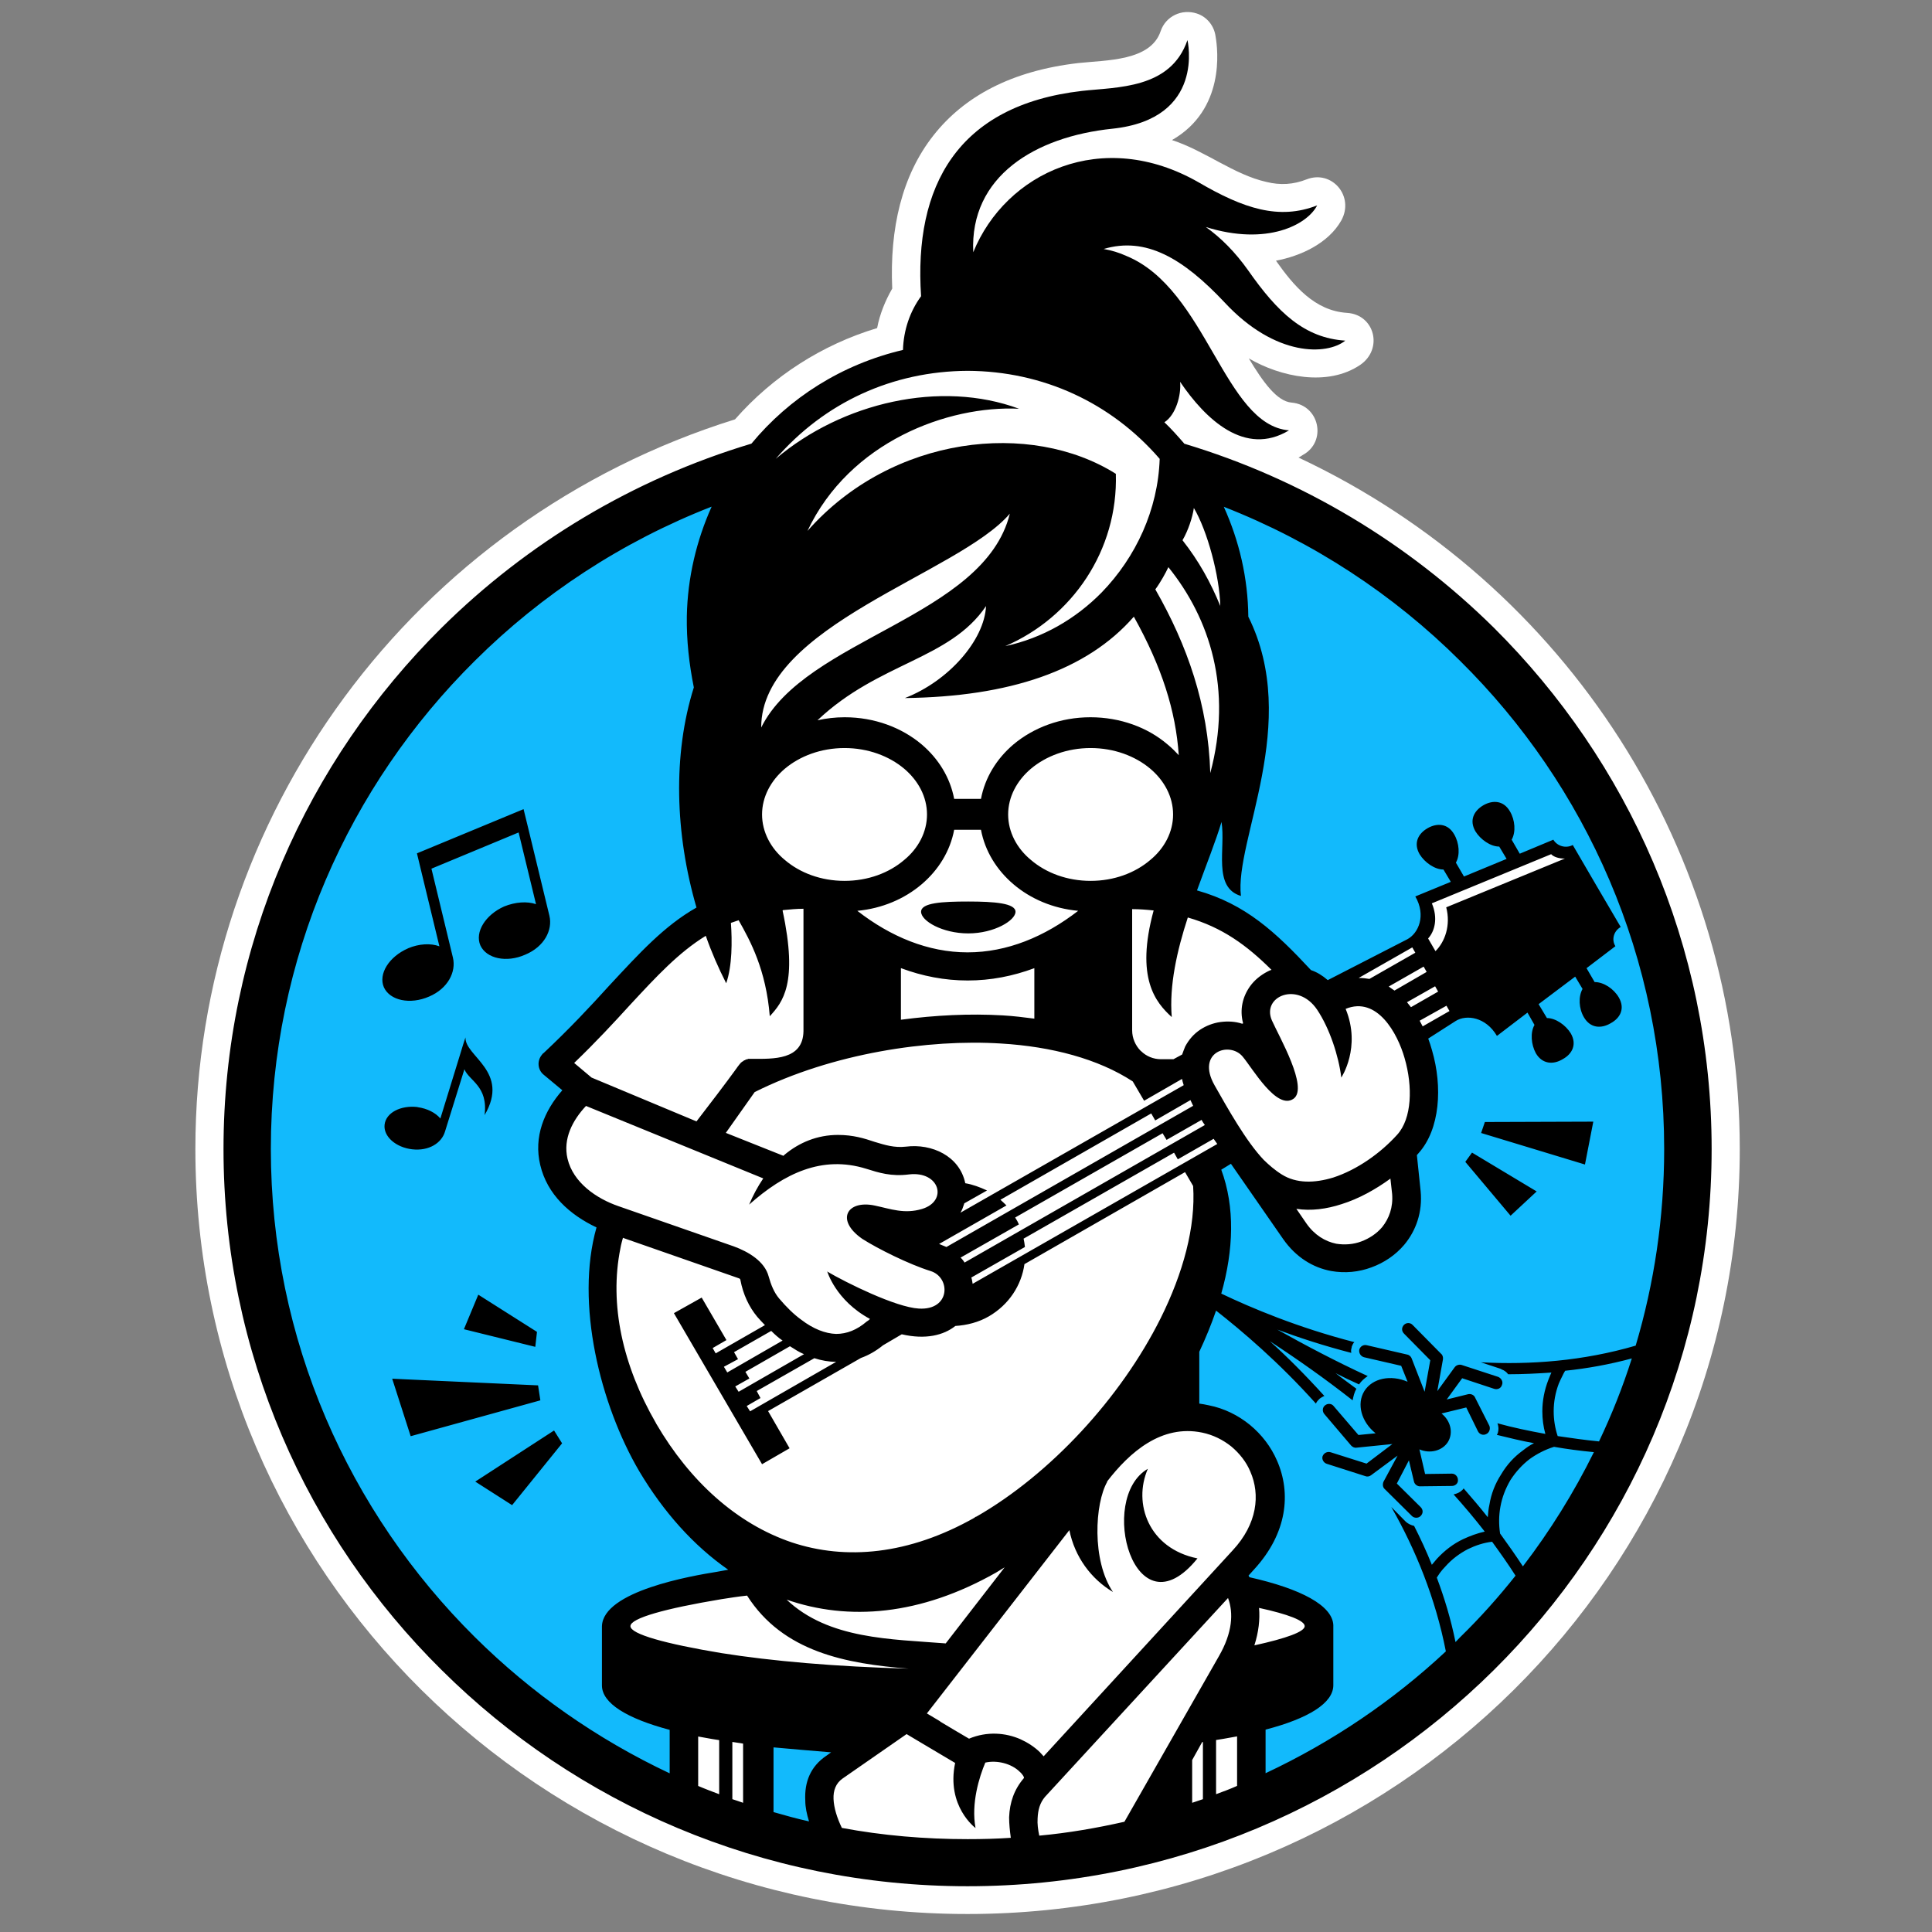
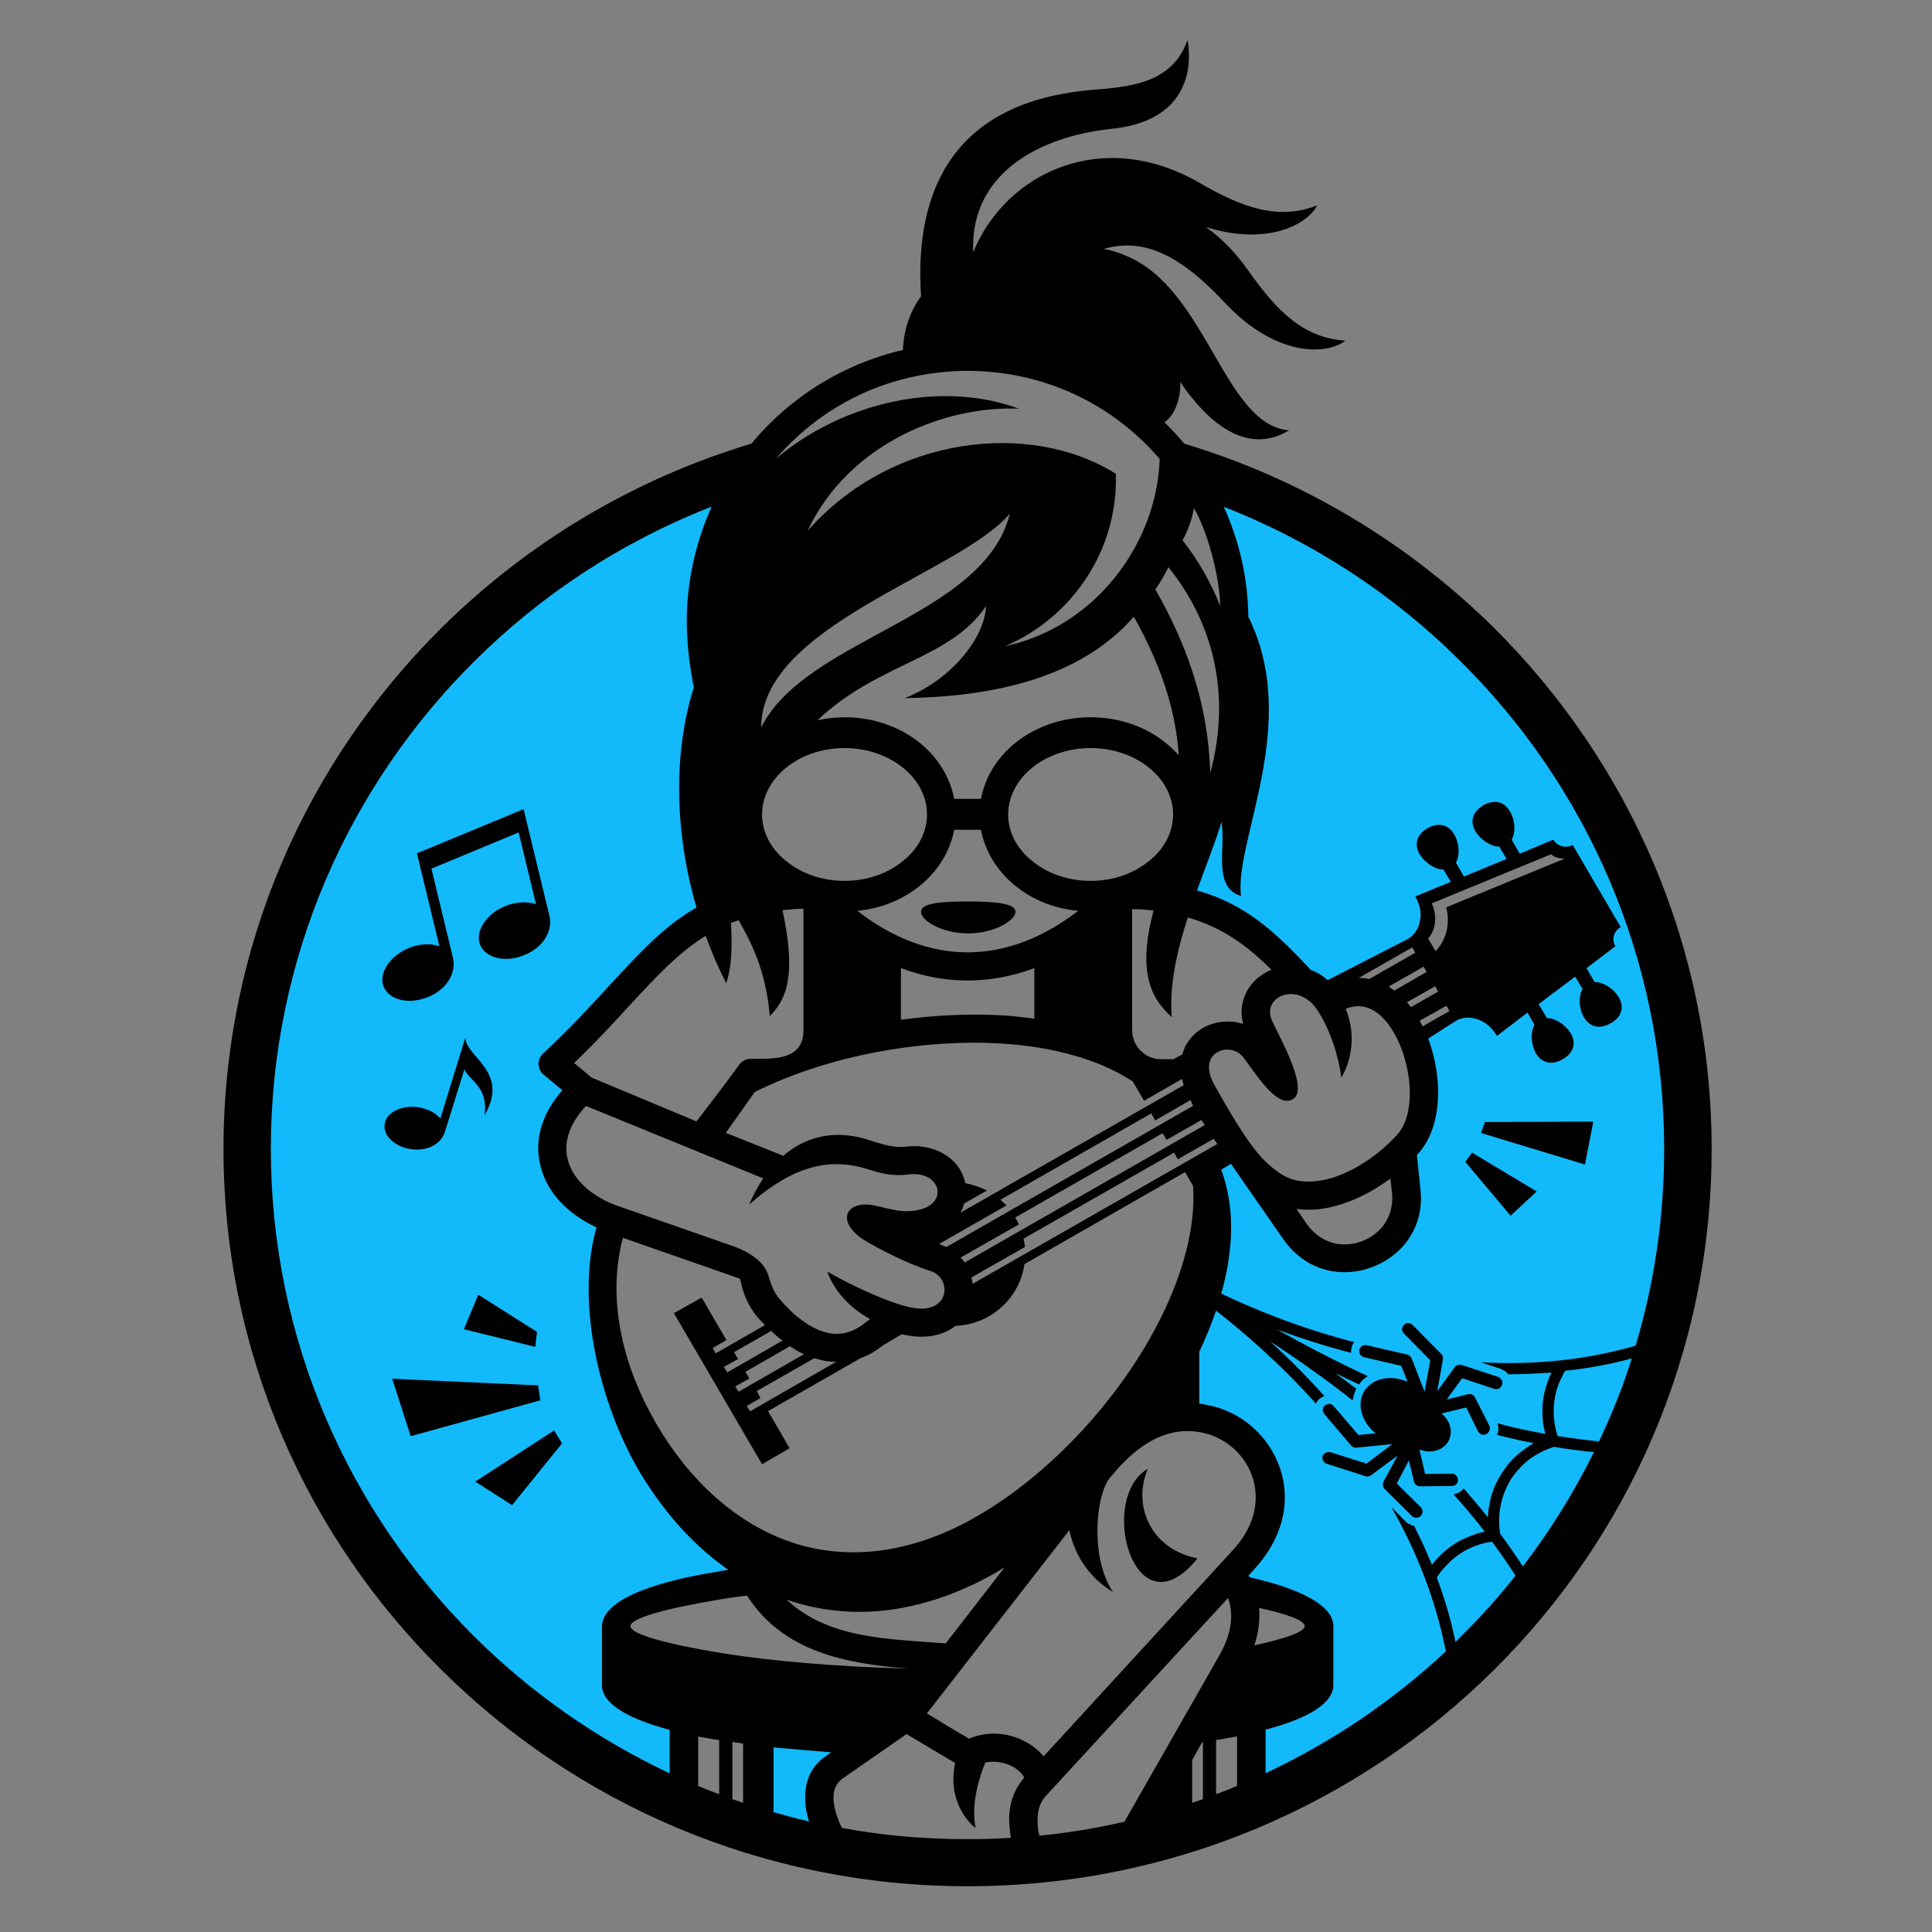
<svg xmlns="http://www.w3.org/2000/svg" id="Layer_1" data-name="Layer 1" viewBox="0 0 160 160">
  <rect x="0" y="0" width="160" height="160" fill="#808080" stroke="none" />
  <defs>
    <style>
      .cls-1, .cls-2 {
        fill-rule: evenodd;
      }

      .cls-3 {
        fill: #fff;
      }

      .cls-2 {
        fill: #12bafc;
      }
    </style>
  </defs>
-   <path class="cls-3" d="M107.53,37.89c22.32,10.48,36.55,32.75,36.55,57.26,0,35.01-28.62,63.36-63.95,63.36s-63.95-28.35-63.95-63.36c0-27.53,18.01-52.09,44.69-60.42,3.14-3.58,7.22-6.19,11.77-7.56.22-1.16.67-2.26,1.25-3.27-.22-5,.81-9.38,3.41-12.68,2.53-3.22,6.44-5.36,12.02-6,2.33-.25,5.97-.16,6.8-2.64.42-1.24,1.75-1.87,3-1.46.86.28,1.44,1.05,1.55,1.9.19,1.1.8,6.05-3.61,8.58,2.78.91,5.11,2.86,7.83,3.47,1.14.28,2.22.22,3.33-.22,2.08-.8,3.97,1.4,2.86,3.41-1.08,1.9-3.36,2.94-5.41,3.33,1.44,2.04,3.19,4.15,5.88,4.32,2.3.14,3.03,3,1.08,4.32-2.69,1.81-6.58.99-9.21-.55,1.19,1.98,2.33,3.55,3.53,3.66,2.33.19,2.97,3.24.94,4.34-.11.08-.22.14-.36.22h0Z" />
  <path class="cls-2" d="M98.17,38.8c24.12,7.56,41.63,29.92,41.63,56.35,0,32.64-26.73,59.1-59.67,59.1s-59.65-26.46-59.65-59.1c0-26.43,17.49-48.79,41.61-56.35-2.55,3.55-4.05,7.92-4.05,12.62s1.5,10.04,4.02,14.82c-.8,3.82,2.05,6.79,5.63,7.84-8.35-.8-12.91,4.37-15.4,7.07l-6.49,6.93,2.5,2.12c-4.25,3.82-2.72,9.46,2.52,10.78-3.97,12.79,5.41,26.02,12.82,29.7-6.97.85-12.6,1.98-12.6,3.99,0,.85,2.08,1.79,5.58,2.61v11.03c2.03.91,4.11,1.68,6.25,2.34v-12.26c4.11.55,9.02.93,14.35,1.02l-8.11,6.93c-1.36,1.15-1.55,3.71-.78,5.72,11.71,2.42,24.37,1.1,35.31-3.74v-6c-1.39.3-3,.6-4.77.85l3.03-5.34c4.58-.85,7.35-1.95,7.35-3.16s-2.47-2.2-6.58-3.03c-.19-.44-.47-.85-.8-1.24l1.14-1.21c4.97-5.42.78-12.07-4.88-11.83v-9.79c1.58-3.77,2.28-7.56,1.69-10.92l2.55-1.7c1.61,2.34,3.22,4.68,4.86,7.01,3.03,4.37,9.74,1.82,9.24-3.22l-.36-3.49c2.44-2.59,2.22-6.19.86-9.3l3.86-2.04-2.05-4.1c2.33-1.43,1.75-4.37,1.75-4.37l9.44-3.74.03-1.07c-.97.16-1.58-.47-1.58-.47l-10.44,4.4c.89,2.31-.67,3.27-.67,3.27l-8.1,4.15c-.36-.3-.75-.5-1.14-.63-3.94-4.84-9.16-7.78-15.29-7.45,3.22-.88,5.58-3.44,5.58-6.46,0-.41-.06-.82-.14-1.21.31-.55.58-1.13.86-1.7.11,1.37.19,3.05.19,4.65,3.05-4.65,3.22-9.87,2.72-14.41.17-1.13.25-2.26.25-3.36,0-4.7-1.5-9.08-4.05-12.62h0Z" />
  <path class="cls-1" d="M75.08,143.61l-5.3,3.68c-.56.39-.78.99-.75,1.7.03.72.28,1.54.69,2.39,3.36.63,6.86.93,10.41.93,1.19,0,2.42-.03,3.58-.11-.08-.6-.14-1.15-.14-1.7.05-1.24.42-2.31,1.22-3.24.08-.08-.25-.47-.33-.52-.69-.69-1.89-.99-2.86-.77-.5,1.18-1.19,3.38-.81,5.42,0,0-2.44-1.79-1.69-5.39-.97-.58-1.91-1.13-2.83-1.68l-1.19-.71ZM98.06,36.74c9.8,2.94,18.57,8.25,25.65,15.24,11.13,11.06,18.04,26.32,18.04,43.18s-6.91,32.12-18.04,43.15c-11.16,11.06-26.56,17.9-43.58,17.9s-32.42-6.85-43.55-17.9c-11.16-11.03-18.07-26.29-18.07-43.15s6.91-32.12,18.07-43.18c7.05-6.98,15.82-12.29,25.65-15.24,3.14-3.8,7.49-6.57,12.55-7.76.05-1.65.58-3.19,1.5-4.45-.61-9.1,3-15.81,13.32-17,2.89-.33,7.35-.14,8.74-4.21,0,0,1.55,6.52-6.22,7.34-6.38.66-11.82,3.93-11.52,10.23,2.69-6.6,10.69-10.37,18.68-5.78,3.69,2.15,6.63,3.14,9.8,1.9-.81,1.59-4.14,3.38-9.22,1.79,1.28.91,2.44,2.09,3.5,3.58,2.44,3.49,4.66,5.61,8.05,5.83-1.5,1.21-5.77,1.38-9.99-3.16-3.44-3.66-6.52-5.47-10.02-4.43.64.11,1.28.3,1.89.58,6.66,2.75,8.08,14,13.46,14.44-3.64,2.2-6.91-.91-9.02-4.02.11,1.1-.36,2.75-1.3,3.35.58.55,1.11,1.15,1.64,1.76h0ZM58.93,41.96c-7.41,2.89-14.07,7.26-19.6,12.76-10.44,10.34-16.9,24.64-16.9,40.43s6.47,30.09,16.9,40.43c4.66,4.62,10.1,8.44,16.13,11.28v-3.6c-3.53-.94-5.61-2.2-5.61-3.68v-4.9c.08-2.92,7.47-4.18,9.52-4.51.31-.06.64-.11.94-.17-2.89-2.01-5.36-4.79-7.36-8.14-3.25-5.53-5.33-13.94-3.55-20.21-2.22-1.05-4.08-2.72-4.66-5.17-.56-2.34.33-4.48,1.83-6.19l-1.55-1.29c-.5-.41-.56-1.15-.14-1.65.03-.05.08-.11.14-.14,2.14-2.01,3.89-3.88,5.41-5.56,2.53-2.72,4.58-4.98,7.25-6.49-1.78-6.11-1.97-12.68-.22-18.23-.39-1.95-.61-3.88-.58-5.89.06-3.22.81-6.3,2.05-9.07h0ZM57.81,147.9c.58.25,1.17.47,1.75.69v-4.48l-.19-.03c-.56-.08-1.06-.19-1.55-.27v4.1ZM60.65,149c.31.11.61.19.89.3v-4.9c-.28-.06-.58-.08-.89-.14v4.73ZM64.06,150.07c.97.28,1.94.55,2.94.77-.19-.61-.31-1.18-.31-1.73-.08-1.54.44-2.83,1.75-3.71l.39-.28c-1.67-.14-3.28-.27-4.77-.41v5.36ZM86.07,152.02c2.39-.22,4.75-.63,7.05-1.15l7.83-13.72c1.11-1.93,1.22-3.55.75-4.81l-15.16,16.47c-.42.5-.58,1.07-.61,1.79-.03.44.03.91.14,1.43h0ZM98.73,149.3c.31-.11.58-.19.89-.3v-4.73h-.06l-.83,1.49v3.55ZM100.7,148.59c.61-.22,1.19-.44,1.75-.69v-4.1c-.5.08-1,.19-1.55.27l-.19.03v4.48ZM104.81,146.85c5.52-2.59,10.55-6,14.93-10.09-.86-4.4-2.5-8.42-4.52-11.96l1.22,1.24h0c.19.16.42.27.67.33.53,1.04,1.03,2.12,1.47,3.22.14-.16.28-.33.42-.5.64-.69,1.36-1.24,2.16-1.62.58-.27,1.17-.49,1.8-.63-.83-1.07-1.69-2.09-2.58-3.08.28-.06.53-.17.72-.36.05-.05.08-.08.11-.14.69.8,1.36,1.57,2,2.39.03-.36.06-.71.14-1.05.14-.88.47-1.73.97-2.5.47-.8,1.08-1.46,1.8-1.98.28-.22.58-.44.92-.6-1.05-.19-2.05-.44-3.08-.69.03-.06.06-.11.08-.14.08-.28.08-.55-.03-.82,1.3.36,2.61.63,3.97.88-.17-.6-.25-1.24-.25-1.87,0-.88.17-1.76.5-2.61.08-.22.17-.41.25-.6-1.19.08-2.39.14-3.58.14-.14-.19-.33-.33-.56-.41l-.03-.03-1.67-.55c4.11.22,8.47-.11,12.82-1.38,1.53-5.14,2.36-10.62,2.36-16.28,0-15.79-6.44-30.09-16.9-40.43-5.52-5.5-12.18-9.87-19.57-12.76,1.28,2.83,2,5.91,2.03,9.1,4.39,8.83-1.17,18.56-.61,23.13-2.36-.71-1.25-3.96-1.61-6.13-.47,1.57-1.25,3.52-2.03,5.67,4.02,1.13,6.52,3.46,9.44,6.6.5.17.94.44,1.39.83l6.58-3.38c.94-.5,1.58-1.98.67-3.55l2.94-1.21-.61-1.02c-.72,0-1.55-.58-1.97-1.26-.53-.91-.14-1.71.67-2.17.78-.44,1.67-.39,2.19.52.42.72.5,1.71.14,2.34l.67,1.15,3.53-1.46-.61-1.02c-.72,0-1.55-.58-1.97-1.26-.53-.91-.14-1.7.67-2.17.78-.44,1.67-.39,2.19.52.42.71.5,1.7.14,2.34l.67,1.16,2.78-1.16c.33.55,1.05.74,1.61.44l1.97,3.38,2,3.41c-.58.33-.78,1.05-.44,1.59l-2.39,1.82.67,1.15c.75,0,1.58.55,2,1.27.53.91.14,1.7-.67,2.14-.8.47-1.69.41-2.22-.5-.42-.72-.47-1.7-.11-2.34l-.61-1.02-3.03,2.28.69,1.15c.72,0,1.55.58,1.97,1.26.53.91.14,1.71-.67,2.15-.78.47-1.69.41-2.22-.5-.39-.72-.47-1.71-.11-2.34l-.58-1.02-2.53,1.93c-.92-1.57-2.53-1.79-3.41-1.24l-2.28,1.46c.11.3.22.63.31.96.89,3.03.67,6.55-1.11,8.53l-.14.16.31,2.97c.17,1.76-.39,3.3-1.36,4.46-.72.85-1.67,1.49-2.72,1.87-1.05.39-2.19.5-3.33.3-1.5-.28-2.91-1.13-3.97-2.64l-4.33-6.24-.8.49c1.14,3.08,1.03,6.63,0,10.26,2.47,1.18,6.33,2.81,11.02,4.02-.11.11-.17.25-.22.39v.06c-.06.17-.06.3-.03.44-2.25-.58-4.33-1.26-6.13-1.93,2.36,1.32,4.86,2.64,7.49,3.85-.28.19-.53.41-.72.69-.67-.3-1.3-.6-1.94-.93.55.44,1.14.85,1.72,1.29-.17.3-.25.63-.31.96-2.28-1.79-4.58-3.41-6.86-4.9,1.44,1.29,2.97,2.83,4.52,4.54-.14.05-.28.14-.39.22h0c-.14.14-.25.25-.31.41-3.08-3.44-6.13-6.02-8.27-7.7-.39,1.13-.86,2.28-1.39,3.41v4.29c.25.03.5.08.78.14,1.28.25,2.44.83,3.41,1.62.97.8,1.75,1.81,2.25,2.97,1.17,2.67.86,5.99-1.89,8.99l-.47.52c.03.06.05.11.08.14,4.27.96,6.86,2.34,6.94,3.96v4.98c0,1.48-2.05,2.75-5.61,3.68v3.6ZM120.54,135.99c.14-.14.25-.28.39-.41,1.64-1.6,3.16-3.3,4.58-5.09-.61-.96-1.28-1.9-1.94-2.81-.69.08-1.36.3-2,.61-.69.36-1.33.83-1.86,1.43-.17.17-.33.36-.47.55-.08.11-.17.25-.25.38.64,1.71,1.17,3.47,1.55,5.34h0ZM126.12,129.72c2.25-2.94,4.22-6.1,5.88-9.46-1.14-.11-2.22-.25-3.3-.44-.72.22-1.42.58-2.03,1.02-.61.47-1.14,1.05-1.58,1.73-.42.72-.69,1.43-.83,2.2-.14.74-.14,1.49-.03,2.23.64.88,1.28,1.79,1.89,2.72h0ZM132.42,119.38c1.06-2.23,1.97-4.51,2.72-6.88-1.86.5-3.69.83-5.52,1.02-.08.14-.17.28-.22.41-.11.22-.22.44-.31.66-.28.74-.42,1.51-.42,2.28,0,.71.11,1.4.33,2.06,1.11.16,2.25.33,3.41.44h0ZM113.91,118.69c-1.17-.94-1.58-2.42-.92-3.49.67-1.07,2.19-1.37,3.58-.77l-.53-1.32-3.08-.71c-.28-.08-.44-.36-.39-.63.08-.28.36-.44.64-.36l3.33.77h0c.17.03.31.17.36.3l1.08,2.78.47-2.61-2.17-2.2c-.22-.22-.22-.52,0-.74.2-.19.53-.19.72.03l2.33,2.36c.14.11.19.28.17.47l-.47,2.64,1.44-1.98c.14-.19.39-.25.58-.19l3.03.99c.25.11.42.39.31.66-.08.28-.36.41-.64.33l-2.66-.88-1.28,1.76,1.78-.44c.25-.05.5.08.58.3l1.17,2.31c.11.25,0,.58-.25.69-.25.14-.56.03-.69-.22l-.97-1.98-2.05.5c.75.6,1,1.59.53,2.36-.47.74-1.5.99-2.36.61l.47,2.04,2.22-.03c.28,0,.5.25.5.52.03.28-.22.5-.5.5l-2.58.03c-.25.03-.5-.14-.56-.39l-.42-1.76-1,1.92,1.97,1.95c.22.22.22.52,0,.74-.19.19-.53.19-.72,0l-2.25-2.23c-.17-.14-.19-.39-.11-.6l1.17-2.17-2.19,1.62c-.14.11-.33.14-.47.08l-3.19-1.02c-.28-.08-.44-.39-.36-.63.11-.28.39-.41.67-.33l2.97.94,2.14-1.62-2.97.3c-.17.03-.33-.06-.44-.17h0l-2.22-2.61c-.19-.22-.17-.55.05-.72.22-.19.56-.16.72.06l2.05,2.39,1.42-.14ZM122.96,92.92l8.99-.03-.69,3.55-8.6-2.61.31-.91ZM121.9,95.45l5.36,3.22-2.16,2.01-3.75-4.46.56-.77ZM44.55,114.73l-12.07-.55,1.53,4.76,10.74-2.97-.19-1.24ZM45.88,118.47l-6.52,4.23,3.05,1.95,4.14-5.12-.67-1.07ZM44.33,111.54l-5.91-1.46,1.19-2.86,4.86,3.08-.14,1.24ZM34.58,91.69c.81.11,1.5.47,1.89.94l1.67-5.42.22-.72.19-.58c-.08,1.57,3.72,2.81,1.58,6.44.31-2.42-1.28-2.83-1.67-3.8l-1.61,5.17c-.28.94-1.33,1.62-2.72,1.46-1.36-.16-2.39-1.07-2.28-2.04.11-.99,1.33-1.62,2.72-1.46h0ZM33.78,78.54c.92-.39,1.89-.44,2.61-.17l-1.47-6.08-.39-1.62,8.83-3.66.39,1.6,1.75,7.23c.28,1.18-.42,2.56-2,3.22-1.55.69-3.22.33-3.72-.77-.47-1.1.42-2.53,1.97-3.22.94-.38,1.91-.44,2.64-.19l-1.44-5.94-7.22,3,1.78,7.37c.28,1.18-.42,2.56-1.97,3.22-1.58.69-3.25.33-3.75-.77-.47-1.1.42-2.53,2-3.22h0ZM68.5,105.27s.69,2.42,3.55,3.96c-.08.08-.17.16-.28.22-.81.69-1.64,1.02-2.53,1.02-.89-.03-1.89-.41-2.89-1.18-.61-.44-1.22-1.04-1.83-1.76-.42-.5-.67-1.13-.86-1.81-.33-1.27-1.69-2.06-2.89-2.5l-9.55-3.33c-1.83-.63-3.75-1.95-4.22-3.93-.39-1.65.42-3.19,1.53-4.37l14.68,6c-.47.69-.86,1.43-1.17,2.17,2.91-2.59,6.05-4.1,9.69-2.97,1.05.33,2.08.66,3.55.47,2.53-.3,3.25,2.2,1.08,2.86h0c-1.47.44-2.58,0-3.91-.28-2.28-.49-3.3,1.18-1.05,2.75,1.28.82,3.89,2.12,5.66,2.67,1.69.52,1.67,3.27-.97,3.11-1.91-.11-5.97-2.12-7.61-3.08h0ZM98.37,75.98c-.89,2.72-1.55,5.64-1.33,8.25-1.33-1.21-3.03-3.22-1.5-8.83-.56-.06-1.17-.11-1.78-.11v10.04c0,.66.28,1.26.69,1.68l.06.05c.42.41,1,.66,1.64.66h1.03l.72-.39c.08-.22.17-.47.25-.66.31-.58.72-1.05,1.25-1.4.5-.33,1.08-.55,1.67-.63.61-.08,1.22-.05,1.8.14l.08-.03c-.31-1.15-.03-2.23.58-3.08.36-.5.86-.91,1.44-1.21.11-.06.22-.11.33-.14-2.05-2.04-4.08-3.52-6.94-4.34h0ZM74.61,80.19v4.26c2.86-.38,5.69-.52,8.44-.36.89.05,1.75.16,2.61.27v-4.18c-1.78.66-3.61,1.02-5.52,1.02s-3.75-.36-5.52-1.02h0ZM64.81,75.41c1.3,6.05,0,7.59-1.06,8.75-.31-3.85-1.61-6.24-2.58-7.95-.22.08-.42.14-.64.22.11,1.49.11,3.58-.39,5-.64-1.26-1.22-2.58-1.69-3.93-2.25,1.38-4.08,3.36-6.27,5.72-1.33,1.46-2.83,3.08-4.63,4.81l1.44,1.21,8.69,3.63c1-1.29,2.5-3.27,3.16-4.18h0l.28-.39.03-.03h0l.03-.05h0l.03-.03h0v-.03h.03s.03-.05.03-.05l.03-.03h0l.03-.03h0s.03-.03.03-.06h.03l.03-.03h0l.03-.03h.03v-.03h.03l.06-.03h0v-.03h.03l.03-.03h.06v-.03h.06v-.03h.08v-.03h.11v-.03h.33c1.78,0,4.22.11,4.27-2.28v-10.15c-.58,0-1.14.06-1.69.11h0ZM80.19,74.66c2.16,0,3.91.14,3.91.85s-1.75,1.79-3.91,1.79-3.91-1.04-3.91-1.79,1.75-.85,3.91-.85h0ZM101.06,50.21c-.06-2.53-1.08-6.27-2.19-8.14-.11.77-.47,1.87-.94,2.67,1.36,1.73,2.33,3.49,3.14,5.47h0ZM96.76,46.97c-.22.47-.64,1.24-1.08,1.84,2.64,4.62,4.38,9.54,4.55,15.21,1.86-6.93-.03-12.79-3.47-17.05h0ZM97.62,62.54c-.25-3.66-1.39-7.29-3.72-11.47-3.91,4.48-10.33,6.63-18.96,6.74,3.61-1.4,6.58-4.78,6.72-7.62-3,4.45-8.88,4.65-13.96,9.46.72-.16,1.47-.25,2.25-.25,2.47,0,4.72.85,6.38,2.25,1.39,1.18,2.36,2.75,2.69,4.51h2.22c.33-1.76,1.3-3.33,2.69-4.51,1.67-1.4,3.91-2.25,6.38-2.25s4.75.85,6.38,2.25c.33.27.64.58.92.88h0ZM89.29,75.43c-2.08-.19-3.94-.99-5.36-2.2-1.39-1.18-2.36-2.75-2.69-4.51h-2.22c-.33,1.76-1.3,3.33-2.69,4.51-1.42,1.21-3.28,2.01-5.33,2.2,2.75,2.14,5.86,3.44,9.13,3.44s6.38-1.29,9.16-3.44h0ZM74.88,63.66c-1.25-1.05-3-1.71-4.94-1.71s-3.69.66-4.94,1.71c-1.17.99-1.89,2.34-1.89,3.79s.72,2.81,1.89,3.77c1.25,1.07,3,1.73,4.94,1.73s3.69-.66,4.94-1.73c1.17-.96,1.89-2.31,1.89-3.77s-.72-2.8-1.89-3.79h0ZM95.26,63.66c-1.25-1.05-3-1.71-4.94-1.71s-3.69.66-4.94,1.71c-1.17.99-1.89,2.34-1.89,3.79s.72,2.81,1.89,3.77c1.25,1.07,3,1.73,4.94,1.73s3.69-.66,4.94-1.73c1.17-.96,1.89-2.31,1.89-3.77s-.72-2.8-1.89-3.79h0ZM83.63,42.54c-4.25,4.98-20.62,9.27-20.59,17.71,3.66-7.4,18.46-9.1,20.59-17.71h0ZM84.38,33.85c-5.86-.28-14.02,2.72-17.51,10.12,7.02-7.95,18.51-9.16,25.54-4.73.19,6.33-3.61,11.88-9.16,14.27,3.08-.66,5.83-2.25,7.99-4.45,2.83-2.92,4.66-6.85,4.8-11.06-4.02-4.65-9.66-7.26-15.9-7.29-6.22.03-11.85,2.61-15.9,7.29,5.52-4.68,13.66-6.55,20.15-4.15h0ZM97.89,89.35c.03.14.06.3.14.52l-18.49,10.56c.14-.22.22-.47.31-.74v-.03h0l1.89-1.07c-.58-.27-1.19-.5-1.8-.6-.47-2.26-2.78-3.3-4.91-3.03-.97.11-1.75-.14-2.58-.39-.89-.3-1.8-.58-3.05-.58h0c-1.72,0-3.22.63-4.44,1.65l-.08.08-4.77-1.9,2.39-3.38c6.44-3.22,14.4-4.4,20.4-4.02,4.19.25,8.05,1.27,10.91,3.14l.94,1.6,3.16-1.82ZM98.59,91.11c.06.14.14.3.22.47l-20.43,11.69c-.19-.08-.39-.16-.61-.25h0l5.58-3.19c-.17-.16-.33-.33-.5-.47l12.49-7.15.33.58,2.91-1.68ZM99.5,92.73c.08.14.17.3.28.44l-19.9,11.39c-.08-.14-.19-.28-.33-.41l4.83-2.75c-.08-.19-.17-.36-.28-.52l-.03-.05,12.21-6.98.33.55,2.89-1.65ZM100.5,94.3l.31.44-20.26,11.58c-.03-.16-.05-.36-.11-.52l4.44-2.53c-.03-.25-.06-.47-.11-.69l12.46-7.12.31.55,2.97-1.7ZM51.6,102.47c-.08.3-.17.6-.22.91-.94,4.65.19,9.71,2.94,14.47l.03.06c2.78,4.76,6.66,8.28,11.21,9.82,4.47,1.49,9.69,1.05,15.18-2.06v-.03l.14-.05c6.08-3.49,11.93-9.79,15.24-16.42,1.86-3.74,2.91-7.56,2.69-10.95l-.67-1.15-13.3,7.62c-.25,1.76-1.28,3.35-2.94,4.32-.86.5-1.83.74-2.78.8-.97.77-2.47,1.15-4.44.69l-1.55.91c-.58.47-1.19.82-1.83,1.05l-7.69,4.4,1.78,3.08-2.28,1.32-7.3-12.51,2.3-1.29,2.05,3.52-1.14.66.25.44,4.08-2.34c-.22-.22-.42-.44-.64-.69-.69-.83-1.17-1.87-1.39-3.03,0-.08-.06-.14-.14-.16l-9.6-3.35ZM69.25,112.78h-.03c-.58,0-1.19-.11-1.78-.3l-4.77,2.72.31.58-1.14.66.28.44,7.13-4.1ZM66.59,112.15c-.39-.16-.78-.41-1.17-.66l-3.69,2.12.33.55-1.17.66.28.44,5.41-3.11ZM64.81,111.02c-.33-.22-.64-.5-.94-.8l-3.08,1.76.33.58-1.17.63.28.47,4.58-2.64ZM111.08,89.24s1.67-2.5.36-5.69c2.61-1.07,4.3,2.03,4.88,4.07.69,2.37.61,5.01-.61,6.35-1.39,1.54-3.33,2.91-5.3,3.55-1.55.47-3.05.5-4.25-.25h0c-.58-.36-1.08-.8-1.5-1.21-1.47-1.54-3-4.29-4.08-6.19-1.55-2.75,1.25-3.66,2.33-2.37.83.99,2.83,4.48,4.22,3.49,1.25-.91-1.19-5.12-1.8-6.49-.86-1.98,2.14-3.27,3.75-.88,1.03,1.54,1.78,3.82,2,5.61h0ZM117.82,85l2.22-1.27-.25-.44-2.22,1.24c.08.17.17.3.25.47h0ZM116.85,83.41l2.25-1.29-.25-.44-2.33,1.32c.11.14.22.27.33.41h0ZM115.49,82.03l2.66-1.54-.25-.44-2.89,1.65c.14.11.31.22.47.33h0ZM113.41,81.07l3.8-2.17-.25-.44-4.44,2.53c.31,0,.58.03.89.08h0ZM115.16,97.6c-1.25.91-2.64,1.68-4.05,2.12-1.25.41-2.55.58-3.75.39l.83,1.21c.67.96,1.55,1.49,2.47,1.68.69.11,1.42.06,2.08-.19.67-.25,1.28-.66,1.72-1.18.58-.72.92-1.65.83-2.75l-.14-1.26ZM119.18,82.28h0l-.08-.16.08.16ZM118.27,77.72c.55-.6.83-1.68.31-2.91l9.88-4.07c.19.22.67.38,1.14.36l-9.83,4.04c.39,1.49-.11,2.86-.89,3.63l-.61-1.05ZM75.25,138.19c-5.19-.41-10.41-1.38-13.38-6.05-.75.08-1.44.19-2.14.3-4.63.77-7.52,1.57-7.52,2.23s2.89,1.46,7.52,2.23c4.14.66,9.49,1.13,15.52,1.29h0ZM65.14,132.47c3.47,3.3,8.69,3.27,13.18,3.63l4.88-6.3c-.25.14-.47.3-.72.44-6.27,3.55-12.21,4.02-17.35,2.23h0ZM91.7,122.71c-1.03,1.79-1.3,6.52.47,9.13-1.8-1.07-3.16-2.89-3.61-5.12l-11.8,15.18,1.11.66h-.03c.83.49,1.64.99,2.41,1.43,1.5-.63,3.05-.49,4.27.05.61.28,1.14.63,1.58,1.05.11.11.22.25.33.36l15.65-17.05c2.05-2.2,2.3-4.62,1.47-6.52-.33-.8-.89-1.51-1.58-2.09-.69-.55-1.5-.96-2.42-1.15-3.36-.69-6,1.62-7.88,4.07h0ZM99.17,129.06c-5.22,6.46-8.33-4.98-4.11-7.42-1.25,2.86.06,6.6,4.11,7.42h0ZM103.89,136.26c2.64-.58,4.16-1.13,4.16-1.59s-1.39-.99-3.78-1.51c.08.96-.03,1.98-.39,3.11h0Z" />
</svg>